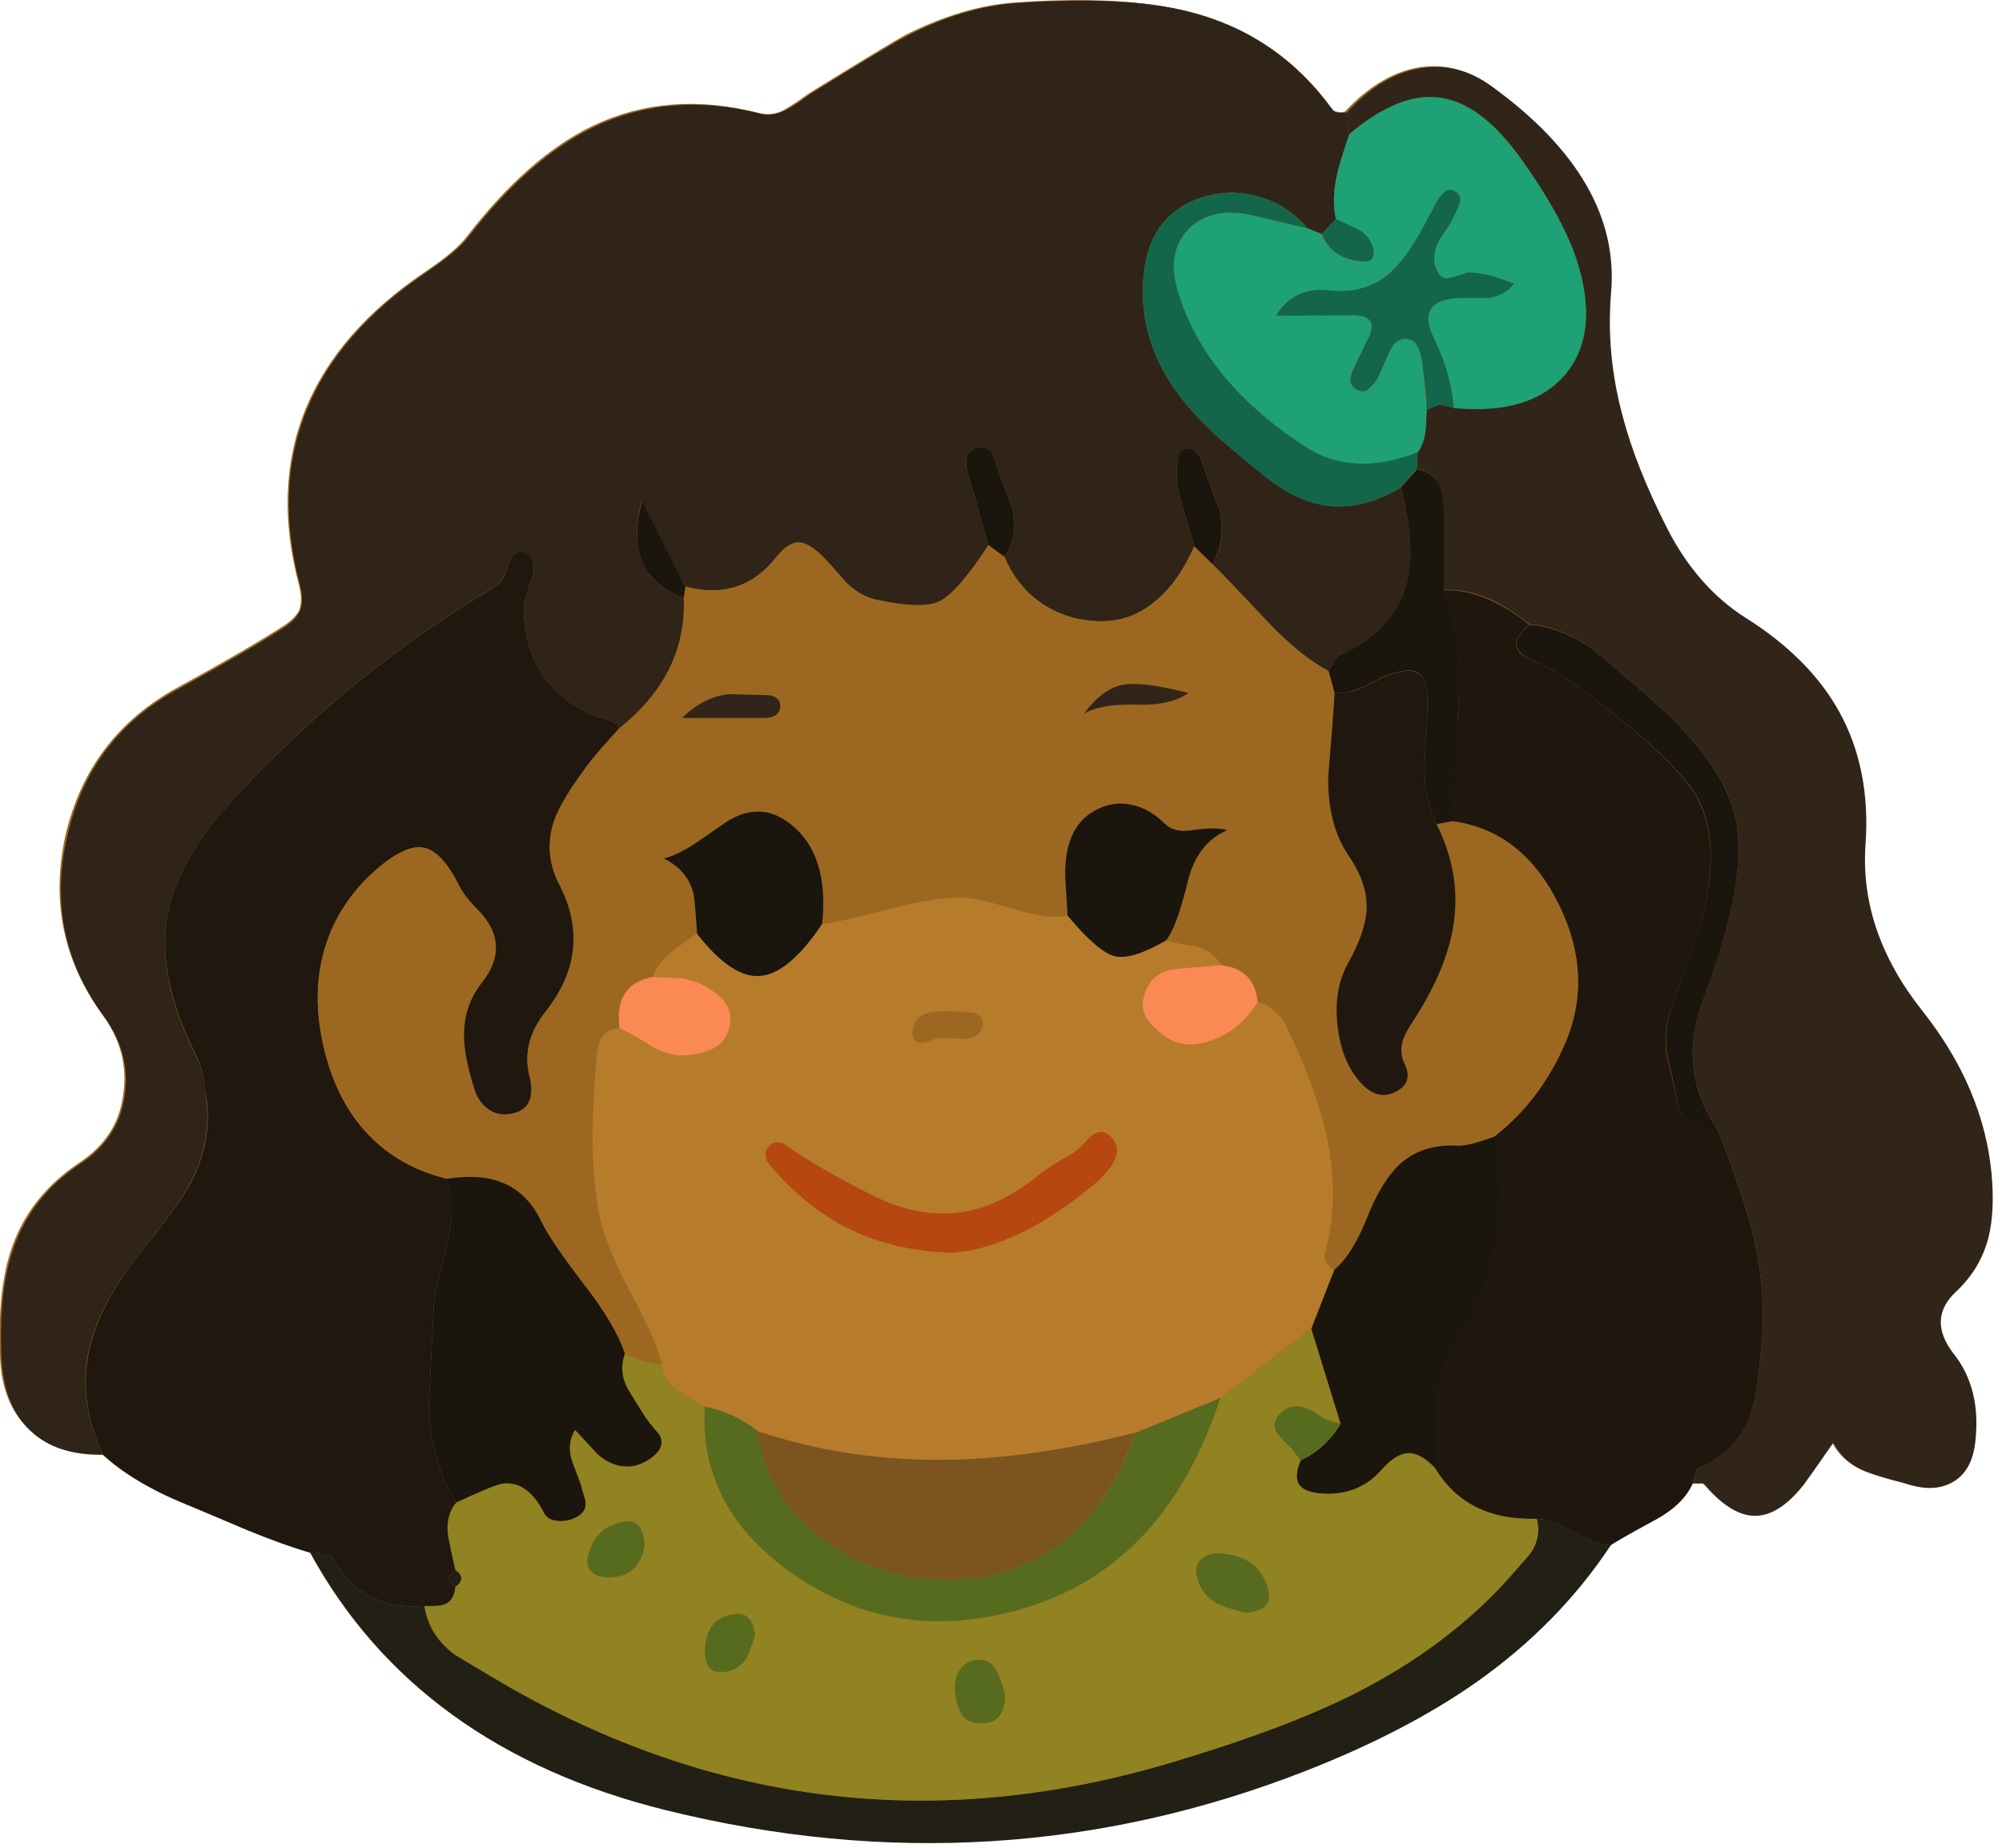
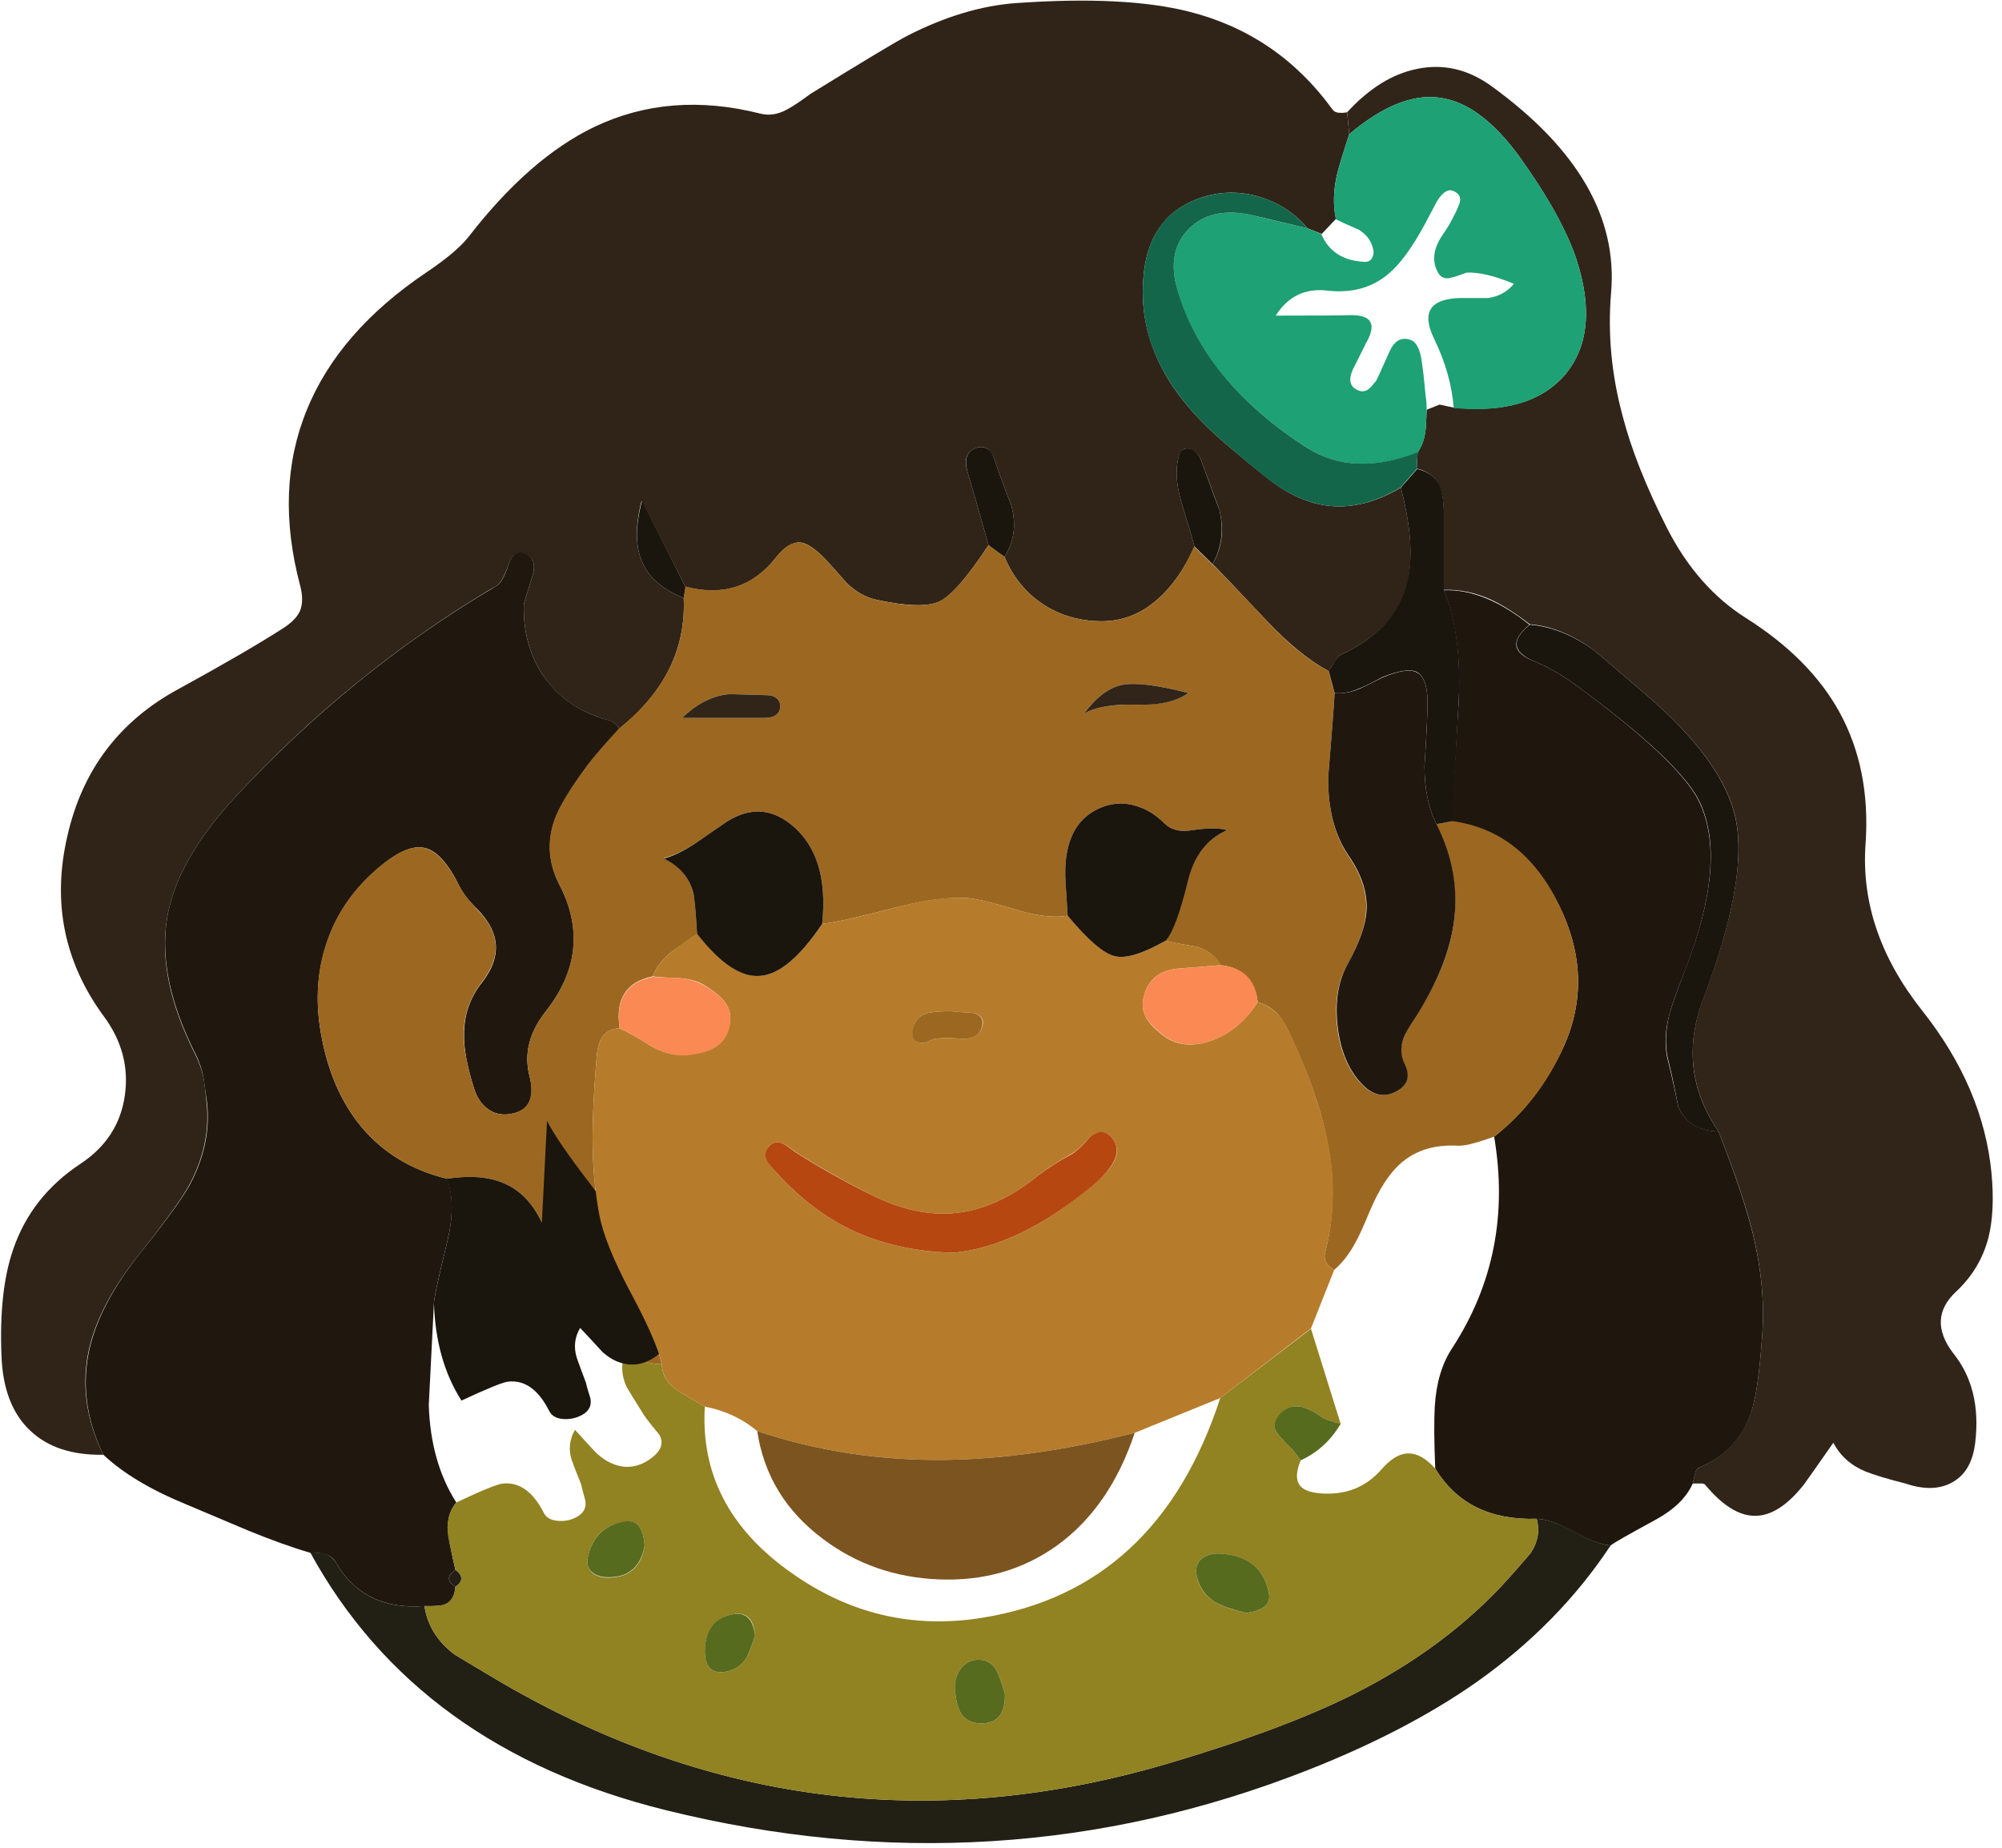
<svg xmlns="http://www.w3.org/2000/svg" xmlns:xlink="http://www.w3.org/1999/xlink" width="78" height="72" preserveAspectRatio="none">
  <defs>
-     <path id="a" fill="#9C6821" d="M63.15 16.2q-.65-2.4-.45-4.8.4-4.4-4.65-8.05-1.35-1-2.9-.7-1.45.3-2.75 1.7-.2.05-.3 0-.15 0-.25-.15-2.15-2.9-5.6-3.75-1.144-.303-2.7-.4-1.433-.09-3.25 0-.377.02-.8.05-2 .15-4.2 1.25-.65.35-3.8 2.3-.55.4-.9.6-.5.3-1.05.15-3.5-.9-6.45.5-2.5 1.2-4.9 4.3-.45.6-1.65 1.4-3.4 2.3-4.65 5.35-1.25 3.1-.25 6.85.15.6 0 1-.2.35-.7.65-1.4.9-4.05 2.35-3.45 1.9-4.35 5.75-.85 3.85 1.45 7 1.05 1.45.8 3.1-.2 1.65-1.7 2.65-1.95 1.3-2.65 3.35-.55 1.6-.45 4.15.05 1.9 1.15 2.9 1 1 2.8.95 1.2 1.1 3.25 1.95.85.3 2.4 1 1.4.55 2.45.85Q16.2 68.1 25.9 70.5q12.85 3.15 24.95-1.55 3.85-1.5 6.6-3.45 3.2-2.25 5.25-5.3.15-.15 1.75-1.05 1.05-.55 1.45-1.4h.25q.15 0 .2.05 1 1.2 1.95 1.2.95.05 1.9-1.2.1-.15 1.15-1.65.4.8 1.25 1.15.5.2 1.55.45 1.1.4 1.85-.05.75-.4.9-1.55.25-2.1-.85-3.45-1.05-1.35.1-2.4.95-.9 1.25-2.15.25-1 .1-2.45-.3-3.35-2.7-6.35-2.45-3.1-2.2-6.5.2-2.9-1-5.15-1.15-2.1-3.65-3.65-1.9-1.2-3.05-3.45-1.25-2.45-1.75-4.4" />
    <path id="b" fill="#302418" d="M679.8 265.5q-.55 0-.85-.45-6.35-8.7-16.6-11.3-7.45-1.9-20.2-1-6.05.45-12.6 3.8-1.85.95-11.25 6.75-1.75 1.3-2.7 1.8-1.6.9-3.15.5-10.5-2.65-19.3 1.55-7.5 3.6-14.6 12.75-1.4 1.8-4.9 4.15-10.25 6.9-13.95 16.05-3.75 9.2-.75 20.45.45 1.75-.05 2.95-.5 1.05-2 2-4.2 2.7-12.05 7-10.4 5.6-13 17.2-2.65 11.5 4.25 20.9 3.15 4.25 2.45 9.2-.7 5-5.15 7.95-5.75 3.8-7.85 10-1.65 4.8-1.35 12.3.2 5.8 3.35 8.75 3.05 2.9 8.5 2.8-3.05-6.2-1.65-12.35 1.2-5.2 5.85-11 4.45-5.6 5.75-7.95 2.6-4.8 2.05-9.7-.2-2-.35-2.85-.35-1.55-1-2.8-4.4-8.75-3.25-15.7 1.1-6.75 7.9-14.1 13.3-14.4 29.85-24.3l.45-.25q.75-.3 1.55-2.6.6-1.8 2-1.15 1.35.65.75 2.55-1 3.15-1 3.3-.1 4.6 2.1 8.05 2.25 3.5 6.45 5 .45.2 1.4.45.8.3 1.15.95 7.9-6.35 7.5-15.2-3.6-1.45-4.8-4.1-1.25-2.75-.1-7.2l5.1 10q6.6 1.7 10.6-3.5 1.45-1.8 2.85-1.65 1.05.15 2.7 1.8.9.95 2.6 2.9 1.6 1.55 3.45 1.95 5.3 1.15 7.35.2 2.05-1 5.7-6.55-2-7.1-2.45-8.55-.6-1.85.65-2.6.8-.45 1.5-.15.65.3.9 1.05.6 1.9 2.05 5.65.9 3.3-.8 5.95 1.5 3.6 4.6 5.6 2.9 1.85 6.55 1.9 3.7.05 6.6-2.5 2.6-2.25 4.35-6.2-.1-.45-1.4-4.75-.9-2.85-.6-4.9.15-.9.3-1.2.3-.6 1-.55.35.05.8.45.45.35.6.75.75 2 2.2 5.95.85 3.5-.8 6.3.65.6 6.35 6.65 3.85 4.05 7.15 5.8l.7-1.1q.4-.65.8-.85 6.25-2.85 7.65-8.25 1.05-4.2-.75-11.15-4.2 2.5-8.15 2.15-3.85-.35-7.7-3.5-4.35-3.5-6.05-5.1-3.2-3-5.1-6.05-3.45-5.6-2.95-11.8.5-7.05 6.25-9.25 3.45-1.3 6.95-.35 3.55.95 5.9 3.75l1.65.65 1.65-1.75q-.5-2.3.1-5.05.25-1.15 1.45-4.8l-.25-2.55q-.6.1-.9.05" />
    <path id="c" fill="#20180F" d="M566.05 383.45q-3.4-4.1-4.6-10.35-1.1-5.6.4-10.45 1.55-5.25 5.9-9.05 3.45-3.05 5.6-2.6 2.1.4 4.1 4.45.65 1.3 2.15 2.75 3.95 4.05.5 8.45-2.1 2.65-2.1 6.05-.05 2.45 1.15 6.25.5 1.65 1.65 2.45 1.25.9 2.9.5 2.9-.65 1.9-4.4-.95-3.8 1.85-7.4 5.65-7.1 1.65-14.8-1.9-3.7-.55-7.55.85-2.35 3.95-6.5.55-.7 3.55-4.1-.35-.65-1.1-.95-.95-.25-1.45-.45-4.15-1.5-6.45-5-2.2-3.45-2.1-8.05 0-.15 1-3.3.6-1.9-.75-2.6-1.4-.65-2 1.2-.75 2.3-1.55 2.6l-.4.25q-16.4 9.75-29.9 24.3-6.8 7.35-7.9 14.1-1.1 6.95 3.3 15.7.65 1.25.95 2.8.1.65.4 2.85.55 4.9-2.05 9.7-1.35 2.4-5.8 7.95-4.6 5.8-5.8 11-1.4 6.15 1.6 12.35 3.45 3.25 9.7 5.8 2.4 1 7.1 3 4.15 1.7 7.25 2.6 1.2 0 1.65.15.9.2 1.35 1 3.25 5.6 10.35 5.05 1.75.05 2.35-.2 1.1-.45 1.2-2.05-1.5-.95 0-1.95-.6-2.6-.8-3.9-.4-2.35.9-3.95-3-4.7-3.2-11.35 0-.1.6-11.85.05-1.05 1.55-7.15 1.05-4.35 0-7.3-6.2-1.5-10-6.05" />
    <path id="d" fill="#31251A" d="m680.7 265.45.25 2.55q5.8-4.9 10.5-4.25 4.7.6 9.25 6.8 5.05 7.05 6.7 12.1 2.7 8.4-1.3 13.25-4.05 4.8-13 3.9l-1.65-.35-1.5.6q-.05 1.95-.15 2.55-.2 1.4-.9 2.4l-.1 1.9q1.8.4 2.55 1.85.5 1 .6 3V321q2.7-.1 5.4 1.1 2 .9 4.6 2.9 3.7.3 7.35 2.95.35.25 6 5.1 9.2 7.85 10.6 14.6 1.45 7.05-3.75 20.8-3.2 8.35 1.75 15.55 2.8 7.1 3.95 11.7 1.6 6.55 1.1 12.35-.45 6.4-1.3 8.7-1.55 4.45-6.1 6.4-.25.1-.4.7-.1.35-.25 1.1h.8q.5-.05.65.15 3 3.6 5.75 3.6 2.8.05 5.7-3.6.35-.45 3.45-4.9 1.2 2.3 3.75 3.35 1.5.6 4.65 1.4 3.25 1.1 5.45-.15 2.25-1.25 2.65-4.6.75-6.3-2.55-10.4-3.05-4 .3-7.15 2.85-2.65 3.8-6.35.75-3.05.35-7.4-.95-10-8.1-19-7.3-9.25-6.55-19.4.6-8.65-3.05-15.3-3.45-6.25-10.9-10.95-5.6-3.55-9.1-10.35-3.7-7.3-5.2-13.1-1.95-7.2-1.35-14.35 1.15-13.1-13.85-24-4.1-3-8.7-2.05-4.3.85-8.15 5.05" />
    <path id="e" fill="#1F170E" d="M721.65 345.65q-1.95-4.1-11.7-11.6-2.5-1.9-3.6-2.65-2.05-1.35-3.9-2.1-3.85-1.5-.55-4.25-5.25-4.2-9.95-4 2.15 5.3 1.7 13.4-.8 12.9-.75 13.5 8.15 1.15 12.4 9.65 4.2 8.45.6 16.5-2.95 6.45-8.1 10.5 2.3 13.55-4.85 24.55-1.8 2.7-2.05 6.8-.15 2.4.05 7.25 3.7 6.1 11.8 5.85 1.65.05 4.3 1.5 2.75 1.5 4.3 1.6.55-.45 5.25-3 3.2-1.75 4.3-4.2.15-.7.25-1.05.15-.65.4-.75 4.55-1.9 6.1-6.35.85-2.35 1.3-8.75.5-5.8-1.1-12.3-1.15-4.6-3.95-11.75-3.55-.15-4.7-2.95-.75-3.65-1.2-5.35-.6-2.4.2-5.4.3-1.2 1.85-5.15 4.9-12.65 1.6-19.5" />
    <path id="f" fill="#222015" d="M702.75 429.05q.55 2.05-.65 3.9-.2.3-2.55 2.95-7.2 8.05-18.1 13.55-8.1 4.05-21.2 7.95-40.85 12.2-77.8-9.25-5.4-3.2-5.6-3.35-2.95-2.25-3.45-5.6-7.05.55-10.3-5.05-.5-.8-1.35-1.05-.45-.1-1.65-.15 12.5 22.85 41.4 30 38.45 9.5 74.45-4.6 11.6-4.55 19.8-10.3 9.55-6.75 15.6-15.9-1.5-.1-4.25-1.6-2.65-1.45-4.35-1.5" />
    <path id="g" fill="#9C6821" d="m665 318-2.1-2.05q-1.7 3.95-4.3 6.2-2.9 2.55-6.6 2.5-3.65-.05-6.55-1.9-3.1-2-4.6-5.6L639 315.8q-3.65 5.55-5.75 6.55-2.05.95-7.3-.2-1.85-.4-3.45-1.95-1.7-1.95-2.6-2.9-1.65-1.65-2.75-1.8-1.35-.2-2.8 1.65-4.1 5.2-10.6 3.45l-.2 1.35q.4 8.85-7.5 15.15-2.5 2.7-3.6 4.15-3.1 4.15-3.95 6.5-1.35 3.85.6 7.55 3.95 7.75-1.65 14.8-2.8 3.55-1.85 7.4.9 3.75-1.9 4.4-1.65.4-2.9-.5-1.15-.8-1.65-2.45-1.2-3.85-1.2-6.25.05-3.4 2.1-6.05 3.5-4.45-.5-8.45-1.55-1.65-2.1-2.75-2.05-4.05-4.15-4.45-2.1-.45-5.6 2.6-4.3 3.8-5.9 9.05-1.45 4.9-.35 10.45 1.2 6.25 4.6 10.35 3.8 4.55 9.95 6.05 3.9-.6 6.45.45 2.95 1.15 4.6 4.65 1.1 2.25 5.1 7.45 3.5 4.55 4.55 7.8 2.7 1.3 4.3 1.2-.7-2.9-3.75-8.55-2.85-5.4-3.5-8.7-.8-4.15-.8-9.1 0-3.5.45-9.1.1-1.5.5-2.3.65-1.25 2.2-1.3-.8-5.1 3.85-6.05.55-1.55 2.2-2.85.95-.7 2.95-2.1-.25-4.1-.45-4.8-.7-2.6-3.4-4 1.75-.45 3.85-1.85 1.2-.8 3.4-2.35 3.9-2.5 7.35.15 4.65 3.55 3.8 11.7 2-.2 8.35-1.85 5.15-1.35 8.55-1.15 1.5.1 5.8 1.4 3.55 1.05 5.85.65l-.25-3.95q-.35-6.15 3.35-8.25 2.15-1.2 4.35-.7 2.1.45 3.85 2.2 1.1 1.1 3.2.75 2.7-.4 4.05 0-3.55 1.55-4.65 6.05-1.35 5.5-2.55 6.8 1.2.3 3.6.7 1.95.55 2.85 2.15 3.85.45 4.3 4.3 1.85.5 2.95 2.2.45.7 1.6 3.3 2.85 6.4 3.7 11.5 1.1 6.3-.4 12.1-.35 1.25 1.05 2.05 1.4-1.2 2.45-3.15.6-1.05 1.65-3.6 1.65-3.95 3.7-5.7 2.55-2.2 6.5-2 .85.05 2.15-.35.75-.2 2.15-.7 5.25-4.05 8.1-10.5 3.6-8.05-.6-16.55-4.2-8.55-12.35-9.65l-1.9.35q2.85 5.7 2.05 11.55-.75 5.15-4.45 10.85-1.2 1.9-1.4 2.55-.6 1.55.1 2.95 1.05 2.2-1.05 3.25t-4-1q-2.25-2.4-2.75-6.6-.5-4.25 1.2-7.25 2-3.6 2.15-6.1.25-3.15-2.05-6.5-2.4-3.55-2.35-9.15.55-6.55.75-9.75l-.7-2.6q-3.35-1.75-7.15-5.8-5.6-5.95-6.4-6.65m-2.75 15q-2.1 1.45-6.1 1.35-4.1-.1-6.05 1.05 2.15-2.9 4.45-3.35 2.25-.45 7.7.95m-53.7.15q.45-.05 4.7.1.7 0 1.15.4t.35 1.1q-.15 1.15-1.9 1.15h-9.5q2.4-2.35 5.2-2.75" />
    <path id="h" fill="#1EA174" d="M662.25 279.05q-2.55 2.65-1.3 7.05Q664 296.7 676 304.45q5.35 3.45 12.9.6.7-1 .9-2.4.1-.65.15-2.6 0-1-.1-1.45-.25-2.75-.45-4.05-.3-2.35-1.4-2.65-1.55-.5-2.4 1.45-1.45 3.25-1.5 3.3-.7.9-1.05 1.1-.6.35-1.35-.1-1.05-.65-.35-2.25l1.55-3.1q1.95-3.4-2-3.25-1.3.05-8.5.05 2.15-3.4 6.1-2.9 4.15.45 7-1.95 2-1.65 4.25-5.8l1.4-2.65q1-1.6 1.9-1.2.85.35.8 1.1-.05.4-.5 1.35-.75 1.55-1.5 2.6-1.6 2.3-.7 4.2.5 1.15 1.6.85.65-.15 1.85-.6 2.15-.1 5.5 1.3-1.15 1.4-3 1.65h-3.25q-5.25.15-3.05 4.7 2 4.1 2.3 8.1 8.95.85 13-3.95 4-4.85 1.3-13.25-1.65-5.1-6.7-12.1-4.55-6.2-9.25-6.8-4.7-.65-10.5 4.25-1.25 3.75-1.45 4.85-.6 2.75-.1 5.05.9.45 2.65 1.2 1.4.85 1.7 2.35.1.5-.15.95t-.8.45q-3.8-.15-5.1-3.25l-1.6-.65-6.75-1.6q-4.55-.9-7.1 1.7" />
    <path id="i" fill="#14664A" d="M676.1 278.95q-2.4-2.85-5.9-3.75-3.5-.95-6.95.35-5.75 2.15-6.25 9.25-.5 6.3 2.95 11.8 1.9 3.05 5.1 6.05 1.75 1.65 6 5.1 3.9 3.15 7.75 3.5 3.9.35 8.1-2.15l1.9-2.15.1-1.95q-7.5 2.9-12.9-.55-11.95-7.7-15.05-18.4-1.25-4.35 1.3-7 2.55-2.6 7.1-1.7 1.15.25 6.75 1.6" />
    <path id="j" fill="#1A150D" d="M688.8 330.55q1.35.7 1.25 4.05-.05 2.3-.35 6.9 0 4 1.4 6.75l1.85-.35q0-.5.7-13.45.5-8.15-1.7-13.45v-9.25q-.05-1.95-.55-3-.75-1.4-2.55-1.8l-1.9 2.15q1.8 6.95.7 11.15-1.4 5.4-7.6 8.25-.4.2-.8.8-.45.8-.7 1.1l.7 2.6q1.35.15 2.9-.55.9-.35 2.65-1.3 2.85-1.15 4-.6" />
    <path id="k" fill="#1A150D" d="M663.65 305.75q-.15-.4-.6-.8t-.8-.4q-.7-.05-1 .5-.15.3-.3 1.25-.3 2.05.6 4.9 1.3 4.3 1.4 4.75l2.1 2.05q1.6-2.85.8-6.3-.05-.05-2.2-5.95" />
    <path id="l" fill="#1A150D" d="M640.85 317.15q1.7-2.65.8-5.95-1.45-3.75-2.05-5.65-.2-.75-.9-1.05t-1.5.15q-1.2.7-.65 2.6.45 1.45 2.45 8.55z" />
    <path id="m" fill="#1A150D" d="m603.75 320.65-5.05-10q-1.2 4.45.05 7.2 1.2 2.65 4.8 4.1z" />
-     <path id="n" fill="#14664A" d="m679.4 277.85-1.65 1.75q1.2 3.05 5.05 3.2.55.05.85-.4.25-.45.1-1-.3-1.45-1.7-2.3-1.75-.8-2.65-1.25" />
    <path id="o" fill="#918222" d="M699.55 435.9q2.35-2.65 2.55-2.95 1.2-1.85.65-3.9-8.1.25-11.8-5.85-1.6-1.75-3.05-1.75-1.55-.05-3.2 1.85-2.7 3.1-7 2.8-2.1-.15-2.6-1.1-.55-.9.2-2.75l-.9-1.2q-1.2-1.15-1.7-1.8-.9-1.05.1-2.25 1.7-2.15 4.85.15.4.3 1.1.5.4.15 1.2.35l-3.45-11.05-10.55 8.05q-7.25 22.25-27.6 25.55-12.2 2-22.4-5.3Q605.3 427.7 606 416q-2.1-1.2-3.15-1.85-1.8-1.15-1.85-3.1-1.6.1-4.3-1.2-.7 1.9.2 3.85.15.3 2 3.25.5.75 1.8 2.3.8 1.4-.8 2.65-1.5 1.2-3.2 1.1-1.7-.15-3.2-1.5-.25-.2-2.6-2.8-.95 1.65-.4 3.45.35 1 1.1 2.85.15.65.5 1.9.2 1.1-.7 1.75-1 .7-2.3.65-1.35-.05-1.8-.9-1.9-3.75-4.8-3.45-.95.1-5.4 2.2-1.3 1.6-.95 3.95.25 1.3.85 3.9 1.35 1 0 1.95-.15 1.6-1.25 2.05-.6.25-2.35.2.5 3.35 3.45 5.6.2.15 5.6 3.35 36.95 21.45 77.8 9.25 13.1-3.9 21.2-7.95 10.9-5.5 18.1-13.55m-34.2 2.85q-1.8-1.1-2.15-3.1-.25-1.3.65-2 .85-.65 2.15-.55 4.8.35 5.6 4.6.4 1.9-2.65 2.3-2.5-.6-3.6-1.25m-53.5 3.9q-.7 2.05-1.05 2.65-.85 1.3-2.45 1.55-2.35.35-2.35-2.4.15-3.8 3.3-4.3 2.3-.45 2.55 2.5m-17.05-6.75q-1.2 0-1.85-.55-.8-.65-.55-1.85.8-3.65 4.35-4.1 2.05-.3 2.25 2.75-.55 3.7-4.2 3.75m46.1 13.5q.1 3.45-2.75 3.45-1.6 0-2.35-1.15-.5-.85-.7-2.55-.15-1.4.55-2.5.75-1.1 1.95-1.2 1.65-.1 2.35 1.3.45.85.95 2.65" />
-     <path id="p" fill="#1A150D" d="M587.05 394.6q-1.65-3.5-4.6-4.65-2.55-1.05-6.45-.45 1.1 2.95.05 7.3-1.5 6.15-1.55 7.15l-.6 11.85q.2 6.65 3.2 11.35 4.5-2.1 5.4-2.2 2.9-.35 4.8 3.4.45.9 1.75.95t2.35-.65q.9-.65.7-1.75-.4-1.25-.55-1.9-.7-1.85-1.05-2.85-.55-1.85.4-3.45 1.1 1.15 2.6 2.8 1.5 1.35 3.2 1.45 1.65.1 3.15-1.05 1.65-1.25.85-2.65-1.35-1.55-1.8-2.3-1.85-2.95-2-3.25-.9-1.95-.2-3.85-1.05-3.25-4.55-7.8-4-5.2-5.1-7.45" />
+     <path id="p" fill="#1A150D" d="M587.05 394.6q-1.65-3.5-4.6-4.65-2.55-1.05-6.45-.45 1.1 2.95.05 7.3-1.5 6.15-1.55 7.15q.2 6.65 3.2 11.35 4.5-2.1 5.4-2.2 2.9-.35 4.8 3.4.45.9 1.75.95t2.35-.65q.9-.65.7-1.75-.4-1.25-.55-1.9-.7-1.85-1.05-2.85-.55-1.85.4-3.45 1.1 1.15 2.6 2.8 1.5 1.35 3.2 1.45 1.65.1 3.15-1.05 1.65-1.25.85-2.65-1.35-1.55-1.8-2.3-1.85-2.95-2-3.25-.9-1.95-.2-3.85-1.05-3.25-4.55-7.8-4-5.2-5.1-7.45" />
    <path id="q" fill="#222015" d="M577 435q-1.5 1 0 1.95 1.35-.95 0-1.95" />
    <path id="r" fill="#1A150D" d="M715.3 333.05q-5.65-4.85-6-5.1-3.65-2.6-7.35-2.9-3.3 2.65.5 4.25 1.85.75 3.9 2.1 1.1.75 3.6 2.65 9.8 7.5 11.75 11.6 3.25 6.85-1.65 19.45-1.55 4.05-1.85 5.2-.75 3-.15 5.4.45 1.7 1.15 5.35 1.15 2.85 4.7 2.95-4.95-7.15-1.75-15.5 5.2-13.75 3.75-20.8-1.4-6.8-10.6-14.65" />
-     <path id="s" fill="#14664A" d="M685.55 284.25q-2.85 2.4-7.05 1.9-4-.4-6.05 2.95 7.15 0 8.45-.05 2-.05 2.5.7t-.5 2.5l-1.5 3.15q-.75 1.55.3 2.25.75.45 1.35.1.3-.2 1.05-1.1.1-.1 1.5-3.3.85-1.95 2.45-1.45 1.05.3 1.4 2.65.15 1.3.45 4.05l.05 1.45 1.5-.6h.05l1.6.4q-.3-4-2.3-8.1-2.2-4.55 3.1-4.7h3.25q1.85-.25 2.95-1.65-3.35-1.4-5.45-1.3-1.25.45-1.9.6-1.1.3-1.6-.85-.9-1.9.7-4.2.95-1.3 1.5-2.6.45-.95.5-1.35.05-.8-.8-1.15-.6-.25-1.1.25-.3.25-.8 1l-1.4 2.65q-2.2 4.15-4.2 5.8" />
-     <path id="t" fill="#1A150D" d="M687 387.65q-2.05 1.8-3.7 5.7-1 2.5-1.65 3.6-1.05 1.95-2.45 3.15l-2.65 6.85 3.4 11.05q-1.8 2.95-4.65 4.25-.75 1.85-.2 2.75.55.95 2.65 1.1 4.3.3 7-2.8 1.65-1.9 3.2-1.9 1.4.05 3.05 1.8l-.05-7.25q.25-4.05 2.05-6.8 7.15-11 4.85-24.55-1.45.5-2.15.7-1.3.4-2.2.35-3.95-.2-6.5 2" />
    <path id="u" fill="#B67C2B" d="M673.3 371.15q-1.2-1.7-3-2.2-2.15 3.35-5.45 4.5-3.35 1.15-5.65-.7-1.35-1.05-1.85-1.95-.7-1.2-.25-2.65.8-2.85 4-3.1l4.95-.4q-.9-1.6-2.9-2.15-2.4-.4-3.55-.7-3.95 2.3-5.95 1.8-1.95-.55-5.45-4.7-2.3.4-5.85-.65-4.3-1.3-5.8-1.4-3.4-.25-8.55 1.15-6.35 1.65-8.35 1.85-3.9 5.8-7.2 6.05t-7.35-4.95q-2 1.4-2.95 2.15-1.65 1.3-2.2 2.85 1 .15 2.95.2 1.75.1 2.9.75 1.8 1.05 2.5 2 1 1.3.5 3.05-.4 1.5-1.65 2.25-1 .6-2.9.85-2.1.3-4.35-.9-2.45-1.55-3.8-2.15-1.55.05-2.2 1.3-.4.8-.5 2.3-.45 5.6-.45 9.1 0 4.95.8 9.1.65 3.3 3.5 8.7 3.05 5.65 3.75 8.5.05 2 1.85 3.15 1.05.65 3.15 1.85 3.55.7 6.1 2.85 10.45 3.5 21.95 3.35 10.2-.15 21.95-3.15l9.95-4.05 10.55-8.1 2.7-6.8q-1.4-.8-1.05-2.05 1.55-5.75.45-12.1-.9-5.05-3.7-11.5-1.25-2.7-1.6-3.3m-24.75 15.5q.8-.4 2.3-2.05 1.4-1.1 2.5.15 1.85 2.15-2.15 5.4-8.65 7.3-16.35 7.95-6.65-.2-11.8-2.65-4.7-2.25-8.75-6.7-.85-1-1.05-1.4-.4-.85.2-1.6.65-.75 1.6-.35.55.25 1.45.95 4.65 2.95 9.45 5.3 5.15 2.45 9.9 1.75 4.55-.7 8.95-4.3 1.15-.95 3.75-2.45M634.5 370q.75.1 2.6.2 1.5.3 1.2 1.5-.4 1.65-2.55 1.5-2.85-.2-3.5.2-.8.45-1.45.2-.75-.25-.6-1.25.15-1.6 1.5-2.05.65-.25 2.8-.3" />
    <path id="v" fill="#20180F" d="M689.7 341.5q.3-4.6.35-6.85.1-3.4-1.25-4.05-1.15-.6-4 .6-1.75.9-2.65 1.3-1.55.65-2.9.5-.2 3.25-.75 9.8-.05 5.6 2.4 9.15 2.3 3.35 2.05 6.5-.2 2.5-2.2 6.1-1.65 3-1.15 7.25.5 4.2 2.75 6.6 1.9 2.05 3.95 1 2.15-1.05 1.1-3.25-.7-1.4-.15-2.95.25-.75 1.45-2.55 3.65-5.75 4.4-10.85.85-5.85-2-11.55-1.4-2.75-1.4-6.75" />
    <path id="w" fill="#1A150D" d="M605.1 350.35q-2.15 1.45-3.85 1.9 2.7 1.35 3.4 3.95.2.7.45 4.8 4.05 5.2 7.35 4.9 3.3-.25 7.2-6.05.85-8.15-3.8-11.7-3.45-2.65-7.35-.15-2.25 1.55-3.4 2.35" />
    <path id="x" fill="#1A150D" d="M659.6 361.8q1.2-1.3 2.55-6.8 1.05-4.5 4.6-6.05-1.35-.4-4.05 0-2.1.35-3.2-.75-1.75-1.75-3.85-2.2-2.2-.5-4.35.7-3.7 2.1-3.35 8.25l.25 3.95q3.5 4.2 5.45 4.7t5.95-1.8" />
    <path id="y" fill="#FA8953" d="M670.3 368.95q-.35-3.85-4.25-4.3l-4.95.4q-3.2.25-4 3.1-.45 1.45.25 2.65.55.9 1.9 1.95 2.3 1.85 5.6.7 3.35-1.15 5.45-4.5" />
    <path id="z" fill="#FA8953" d="M600 366q-4.65.9-3.9 6 1.35.6 3.8 2.15 2.3 1.25 4.35.95 1.9-.25 2.9-.85 1.3-.75 1.7-2.3.45-1.75-.55-3.05-.7-.95-2.5-1.95-1.15-.65-2.85-.8-1.95-.05-2.95-.15" />
    <path id="A" fill="#31251A" d="M612.85 335.9q1.75 0 1.9-1.15.1-.7-.35-1.1t-1.15-.4q-4.25-.15-4.7-.1-2.8.4-5.2 2.75z" />
    <path id="B" fill="#31251A" d="M662.25 333q-5.45-1.4-7.7-.95-2.3.45-4.45 3.35 1.95-1.15 6.05-1.05 3.95.15 6.1-1.35" />
-     <path id="C" fill="#576B1F" d="m665.95 415-9.9 4.1q-2.9 8.65-9.15 13.1-5.9 4.2-13.65 3.9-7.6-.3-13.5-4.7-6.5-4.85-7.6-12.55-2.45-2-6.15-2.85-.7 11.65 9.95 19.25 10.2 7.25 22.4 5.3 20.35-3.3 27.6-25.55" />
    <path id="D" fill="#576B1F" d="M668.95 440q3.05-.4 2.65-2.3-.8-4.25-5.55-4.6-1.35-.1-2.2.55-.9.7-.65 2 .4 2 2.15 3.1 1.15.65 3.6 1.25" />
    <path id="E" fill="#576B1F" d="M640.9 449.4q-.5-1.8-.95-2.65-.7-1.4-2.35-1.3-1.2.1-1.95 1.2-.7 1.1-.55 2.5.2 1.7.7 2.55.75 1.15 2.35 1.15 2.85 0 2.75-3.45" />
    <path id="F" fill="#576B1F" d="M599 432.15q-.2-3.05-2.25-2.8-3.55.55-4.35 4.15-.25 1.2.55 1.8.65.55 1.85.55 3.55 0 4.2-3.7" />
    <path id="G" fill="#576B1F" d="M611.85 442.65q-.35-2.9-2.55-2.5-3.2.5-3.3 4.3 0 2.75 2.35 2.4 1.6-.25 2.45-1.55.35-.6 1.05-2.65" />
    <path id="H" fill="#576B1F" d="M679.95 418q-.8-.2-1.2-.35-.7-.2-1.1-.5-3.15-2.3-4.9-.15-.95 1.2-.05 2.25.5.65 1.7 1.8l.9 1.2q2.95-1.35 4.65-4.25" />
    <path id="I" fill="#7C541F" d="M634.05 422.2q-11.5.15-21.95-3.35 1.15 7.7 7.65 12.55 5.85 4.4 13.5 4.7 7.75.3 13.65-3.9 6.2-4.45 9.1-13.15-11.75 3-21.95 3.15" />
    <path id="J" fill="#B64710" d="M651.2 390.2q3.95-3.35 2.15-5.45-1.1-1.3-2.5-.15-1.5 1.7-2.3 2.1-2.2 1.2-3.75 2.4-4.4 3.6-8.95 4.3-4.75.7-9.9-1.75-4.7-2.25-9.5-5.3-.9-.7-1.4-.95-.95-.4-1.6.35t-.25 1.6q.2.4 1.1 1.4 4.05 4.45 8.75 6.7 5.15 2.45 11.8 2.65 7.65-.65 16.35-7.9" />
    <path id="K" fill="#9C6821" d="M634.5 370q-2.15.05-2.8.3-1.35.45-1.55 2.1-.1.95.6 1.2t1.5-.2q.65-.4 3.5-.2 2.15.15 2.5-1.45.3-1.25-1.15-1.55-1.85-.1-2.6-.2" />
  </defs>
  <use xlink:href="#a" />
  <use xlink:href="#b" transform="matrix(.335 0 0 .335 -175.55 -84.55)" />
  <use xlink:href="#c" transform="matrix(.335 0 0 .335 -175.55 -84.55)" />
  <use xlink:href="#d" transform="matrix(.335 0 0 .335 -175.55 -84.55)" />
  <use xlink:href="#e" transform="matrix(.335 0 0 .335 -175.55 -84.55)" />
  <use xlink:href="#f" transform="matrix(.335 0 0 .335 -175.55 -84.55)" />
  <use xlink:href="#g" transform="matrix(.335 0 0 .335 -175.55 -84.55)" />
  <use xlink:href="#h" transform="matrix(.335 0 0 .335 -175.55 -84.55)" />
  <use xlink:href="#i" transform="matrix(.335 0 0 .335 -175.55 -84.55)" />
  <use xlink:href="#j" transform="matrix(.335 0 0 .335 -175.55 -84.55)" />
  <use xlink:href="#k" transform="matrix(.335 0 0 .335 -175.55 -84.55)" />
  <use xlink:href="#l" transform="matrix(.335 0 0 .335 -175.55 -84.55)" />
  <use xlink:href="#m" transform="matrix(.335 0 0 .335 -175.55 -84.55)" />
  <use xlink:href="#n" transform="matrix(.335 0 0 .335 -175.55 -84.55)" />
  <use xlink:href="#o" transform="matrix(.335 0 0 .335 -175.55 -84.55)" />
  <use xlink:href="#p" transform="matrix(.335 0 0 .335 -175.55 -84.55)" />
  <use xlink:href="#q" transform="matrix(.335 0 0 .335 -175.55 -84.55)" />
  <use xlink:href="#r" transform="matrix(.335 0 0 .335 -175.55 -84.55)" />
  <use xlink:href="#s" transform="matrix(.335 0 0 .335 -175.55 -84.55)" />
  <use xlink:href="#t" transform="matrix(.335 0 0 .335 -175.55 -84.55)" />
  <use xlink:href="#u" transform="matrix(.335 0 0 .335 -175.55 -84.55)" />
  <use xlink:href="#v" transform="matrix(.335 0 0 .335 -175.55 -84.55)" />
  <use xlink:href="#w" transform="matrix(.335 0 0 .335 -175.55 -84.55)" />
  <use xlink:href="#x" transform="matrix(.335 0 0 .335 -175.55 -84.55)" />
  <use xlink:href="#y" transform="matrix(.335 0 0 .335 -175.55 -84.55)" />
  <use xlink:href="#z" transform="matrix(.335 0 0 .335 -175.55 -84.55)" />
  <use xlink:href="#A" transform="matrix(.335 0 0 .335 -175.55 -84.55)" />
  <use xlink:href="#B" transform="matrix(.335 0 0 .335 -175.55 -84.55)" />
  <use xlink:href="#C" transform="matrix(.335 0 0 .335 -175.55 -84.55)" />
  <use xlink:href="#D" transform="matrix(.335 0 0 .335 -175.55 -84.55)" />
  <use xlink:href="#E" transform="matrix(.335 0 0 .335 -175.55 -84.55)" />
  <use xlink:href="#F" transform="matrix(.335 0 0 .335 -175.55 -84.55)" />
  <use xlink:href="#G" transform="matrix(.335 0 0 .335 -175.55 -84.55)" />
  <use xlink:href="#H" transform="matrix(.335 0 0 .335 -175.55 -84.55)" />
  <use xlink:href="#I" transform="matrix(.335 0 0 .335 -175.55 -84.55)" />
  <use xlink:href="#J" transform="matrix(.335 0 0 .335 -175.55 -84.55)" />
  <use xlink:href="#K" transform="matrix(.335 0 0 .335 -175.55 -84.55)" />
</svg>